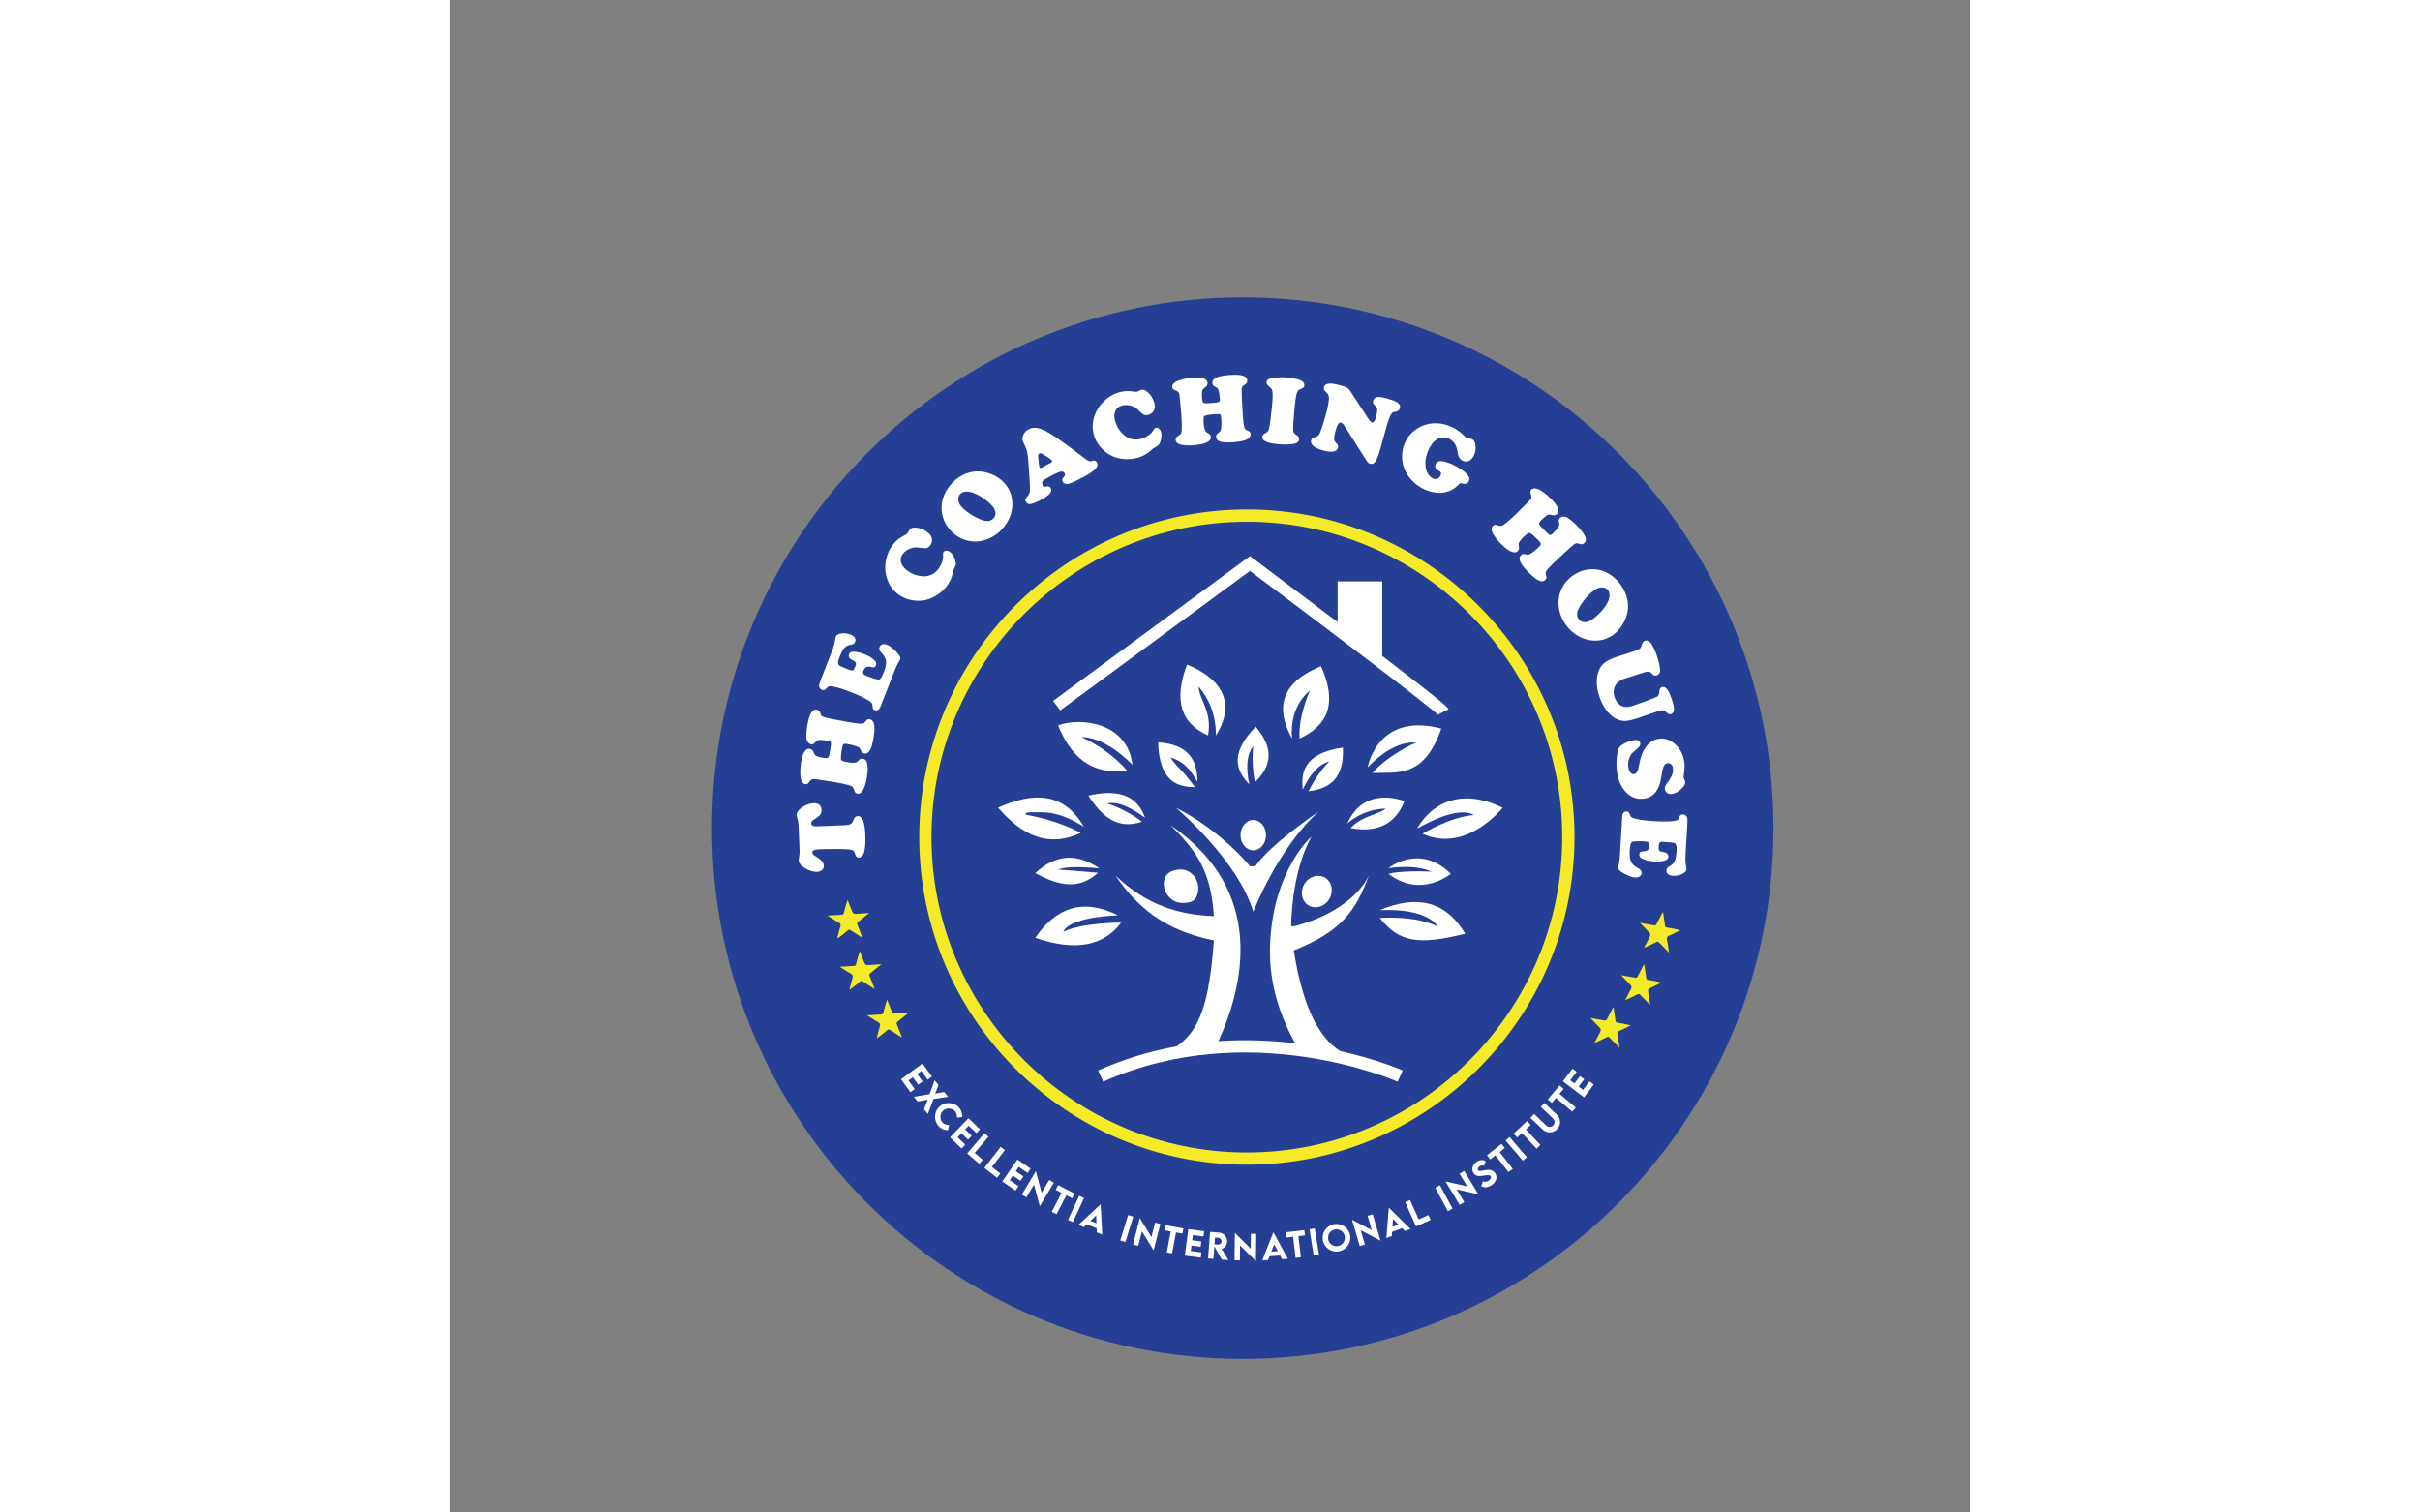
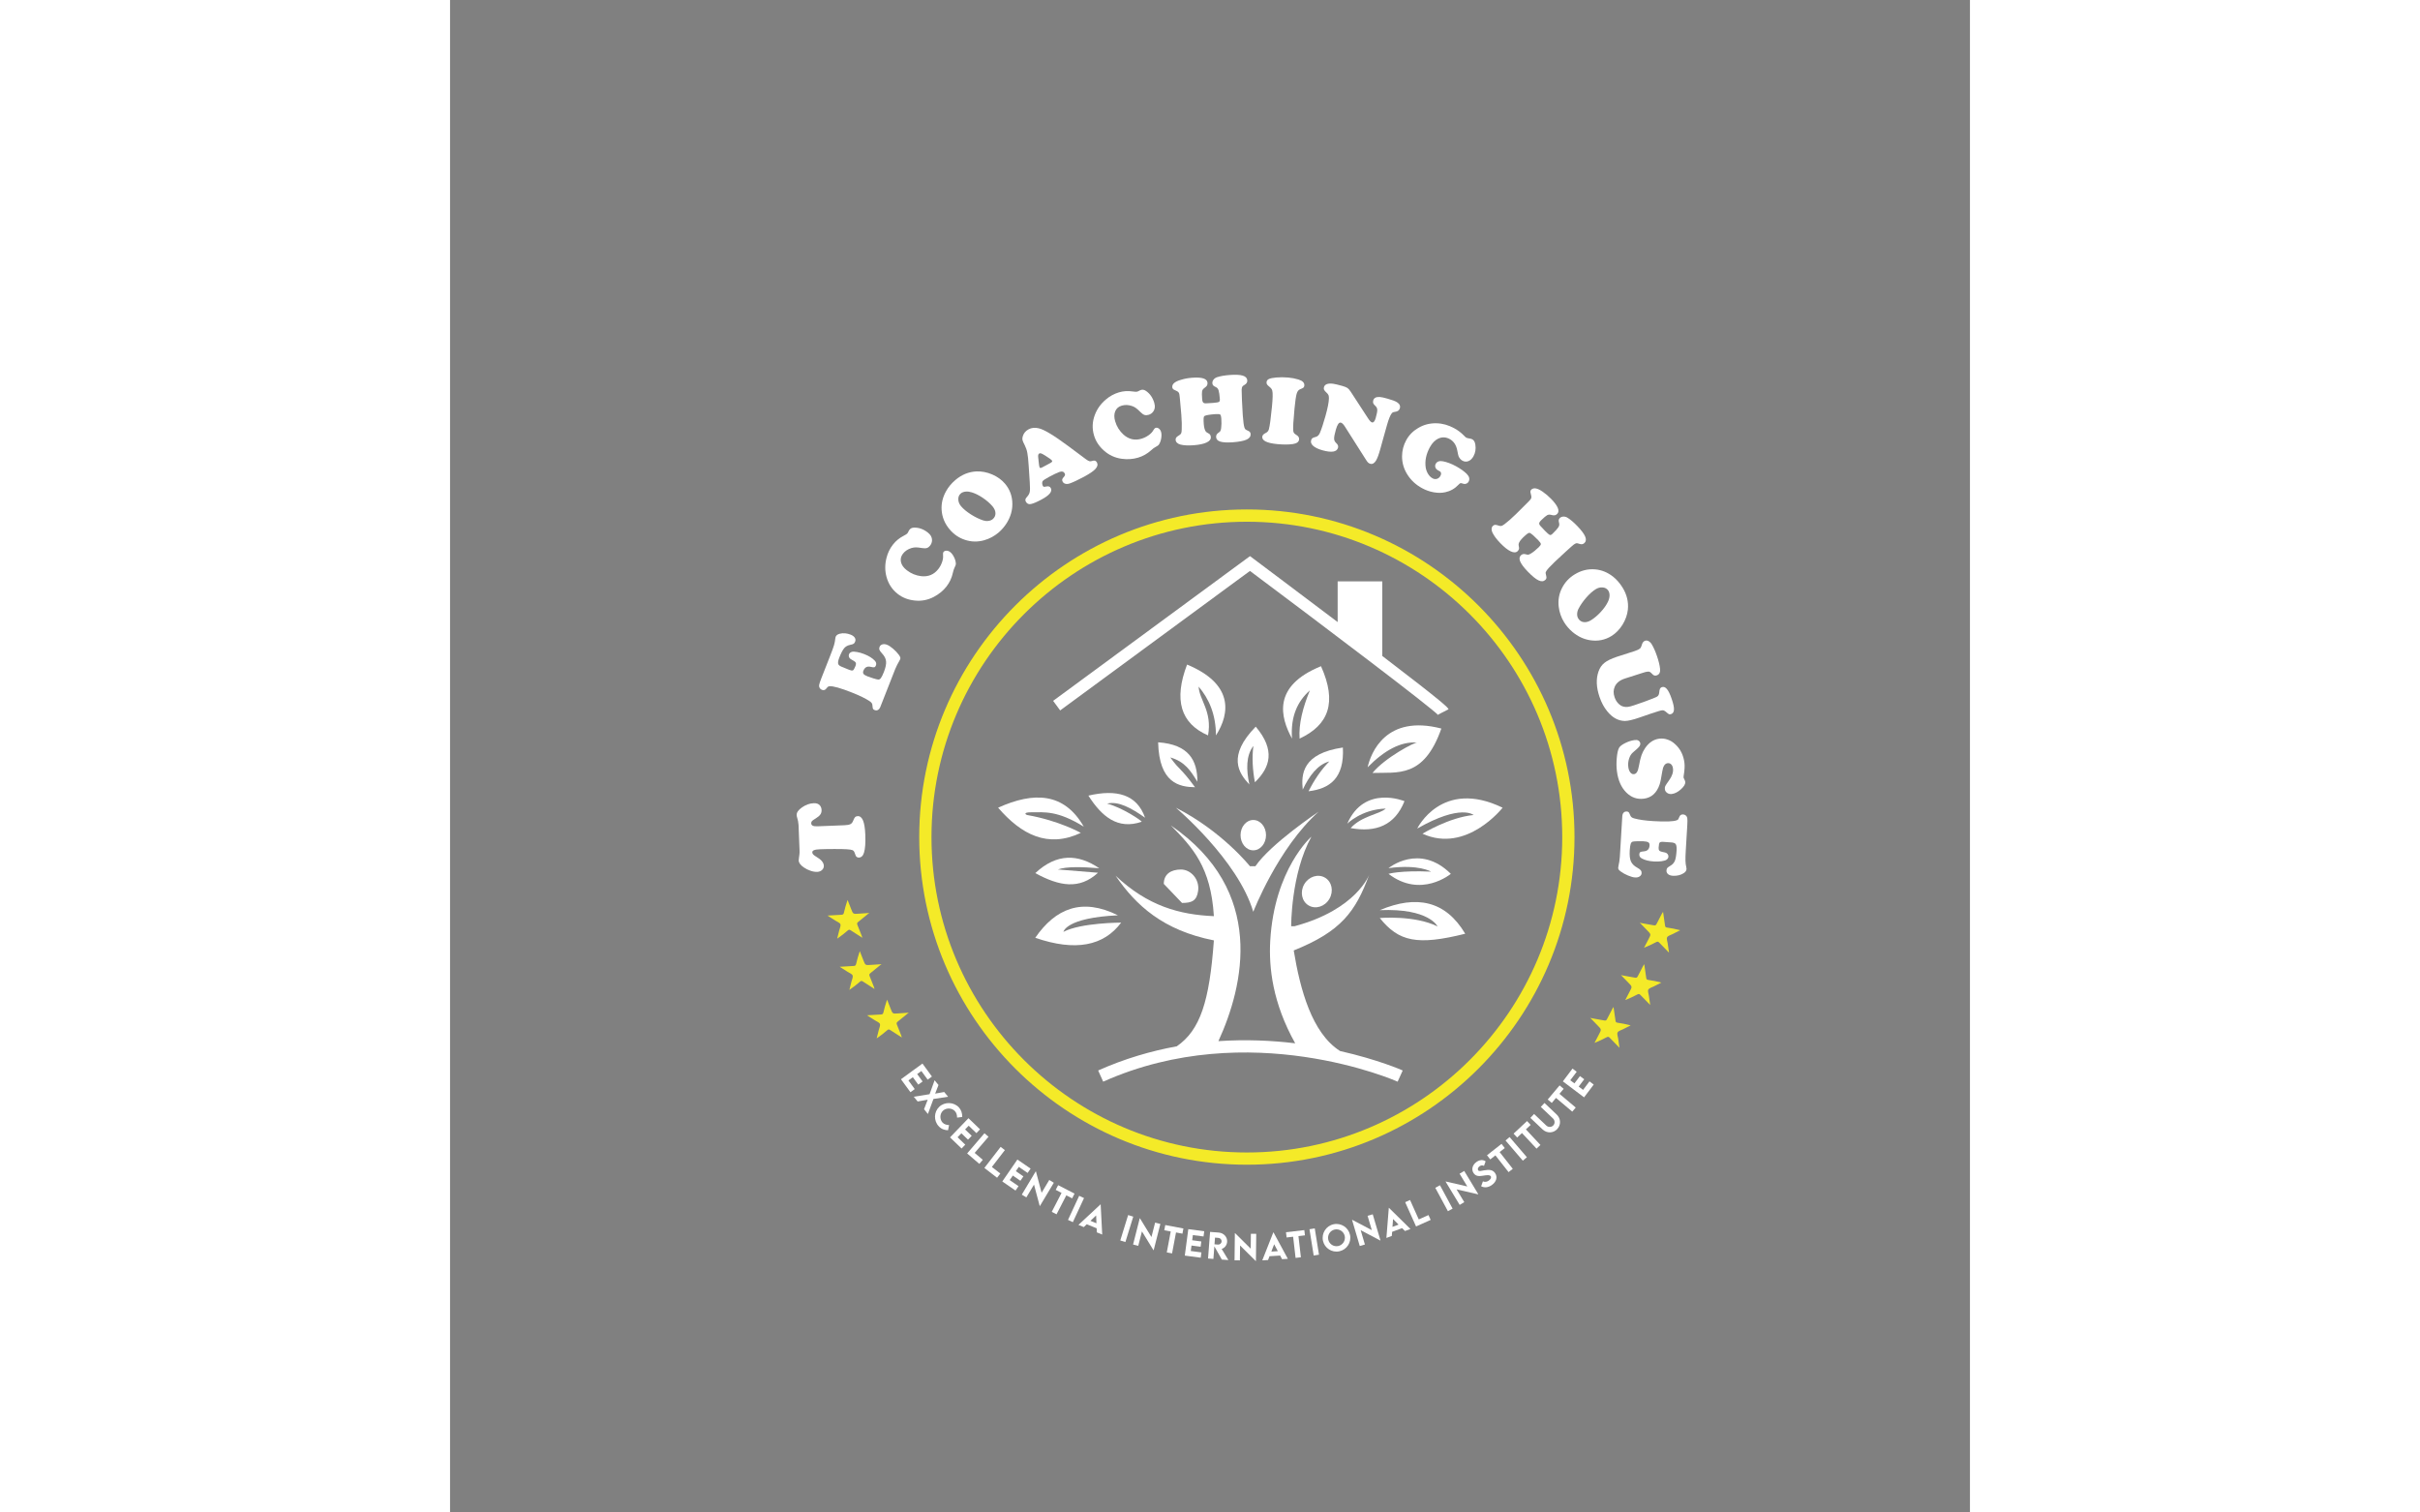
<svg xmlns="http://www.w3.org/2000/svg" width="32" height="20" version="1.1" id="Calque_1" x="0px" y="0px" viewBox="0 0 442.8 440.64" style="enable-background:new 0 0 442.8 440.64;" xml:space="preserve">
  <rect x="0" y="0" width="442.8" height="440.64" fill="#808080" stroke="none" />
  <style type="text/css">
  .st0{fill:#243F94;}
  .st1{fill:#FFFFFF;}
  .st2{fill:#F4EA28;}
</style>
  <g>
-     <path class="st0" d="M230.94,86.65c-85.39,0-154.62,69.23-154.62,154.62s69.23,154.62,154.62,154.62   c85.39,0,154.62-69.23,154.62-154.62S316.33,86.65,230.94,86.65z" />
    <g>
      <g>
        <path class="st1" d="M137.31,312.02l-1.22,0.89l1.58,2.16l-1.26,0.92l-1.58-2.16l-1.29,0.94l1.84,2.52l-1.25,0.91l-2.76-3.78     l6.26-4.57l2.76,3.78l-1.24,0.91L137.31,312.02z" />
        <path class="st1" d="M139.7,318.78l1.47-4.06l1.13,1.38l-0.97,2.51l2.64-0.47l1.13,1.38l-4.27,0.65l-1.61,4.37l-1.13-1.38     l1.07-2.78l-2.93,0.52l-1.13-1.38L139.7,318.78z" />
        <path class="st1" d="M142.54,322.43c1.6-1.49,4.21-1.41,5.7,0.19c0.68,0.75,1,1.68,0.98,2.8l-1.51,0.18     c0.02-0.74-0.18-1.42-0.64-1.91c-0.85-0.91-2.47-1.02-3.46-0.1c-1.01,0.94-0.95,2.57-0.13,3.45c0.49,0.52,1.18,0.71,1.91,0.74     l-0.31,1.51c-0.96-0.04-1.9-0.3-2.7-1.16C140.84,326.51,140.95,323.92,142.54,322.43z" />
        <path class="st1" d="M151.1,327.96l-1.05,1.09l1.93,1.85l-1.08,1.12l-1.93-1.85l-1.11,1.15l2.24,2.16l-1.07,1.12l-3.37-3.24     l5.37-5.59l3.37,3.24l-1.06,1.11L151.1,327.96z" />
        <path class="st1" d="M155.21,337.9l-1.01,1.18l-3.55-3.04l5.04-5.88l1.18,1.01l-4.03,4.71L155.21,337.9z" />
        <path class="st1" d="M160.32,341.89l-0.95,1.23l-3.7-2.86l4.74-6.14l1.23,0.95l-3.79,4.91L160.32,341.89z" />
        <path class="st1" d="M165.7,339.95l-0.86,1.25l2.2,1.52l-0.88,1.28l-2.2-1.52l-0.91,1.32l2.57,1.77l-0.88,1.28l-3.85-2.65     l4.4-6.39l3.85,2.65l-0.87,1.26L165.7,339.95z" />
        <path class="st1" d="M175.9,344.58l-4.06,6.78l-0.06-0.04l-1.65-6.2l-2.23,3.72l-1.33-0.8l4.06-6.78l0.07,0.04l1.64,6.19     l2.23-3.72L175.9,344.58z" />
        <path class="st1" d="M181.24,349.12l-1.7-0.87l-2.85,5.52l-1.39-0.72l2.85-5.52l-1.7-0.88l0.71-1.37l4.78,2.46L181.24,349.12z" />
        <path class="st1" d="M183.29,348.38l1.41,0.66l-3.26,7.02l-1.41-0.66L183.29,348.38z" />
        <path class="st1" d="M188.38,357.84l-2.88-1.17l-0.87,0.82l-1.56-0.63l6.43-5.98l0.05,0.02l0.45,8.77l-1.57-0.64L188.38,357.84z      M188.32,356.38l-0.09-2.28l-1.66,1.57L188.32,356.38z" />
        <path class="st1" d="M197.55,353.99l1.49,0.46l-2.29,7.4l-1.49-0.46L197.55,353.99z" />
        <path class="st1" d="M206.94,356.58l-1.95,7.65l-0.07-0.02l-3.35-5.46l-1.07,4.2l-1.51-0.38l1.94-7.64l0.07,0.02l3.34,5.44     l1.07-4.2L206.94,356.58z" />
        <path class="st1" d="M213.37,359.41l-1.87-0.35l-1.15,6.1l-1.54-0.29l1.15-6.1l-1.88-0.35l0.29-1.52l5.28,1L213.37,359.41z" />
        <path class="st1" d="M216.41,359.82l-0.2,1.51l2.66,0.35l-0.2,1.54l-2.66-0.35l-0.21,1.59l3.1,0.41l-0.2,1.54l-4.64-0.61     l1.02-7.7l4.64,0.61l-0.2,1.52L216.41,359.82z" />
        <path class="st1" d="M224.85,366.96l-2.18-3.85l-0.28,3.66l-1.56-0.12l0.59-7.75l2.53,0.19c1.45,0.11,2.55,1.32,2.44,2.71     c-0.08,0.99-0.74,1.82-1.6,2.05l1.97,3.25L224.85,366.96z M222.71,362.51l1,0.08c0.53,0.05,1.03-0.35,1.07-0.9     c0.04-0.55-0.4-1.01-0.92-1.05l-1-0.08L222.71,362.51z" />
        <path class="st1" d="M234.87,359.46l-0.09,7.91l-0.07,0l-4.55-4.52l-0.05,4.34l-1.56-0.02l0.09-7.9l0.08,0l4.54,4.51l0.05-4.34     L234.87,359.46z" />
        <path class="st1" d="M241.84,365.79l-3.1,0.19l-0.43,1.11l-1.68,0.1l3.22-8.16l0.05,0l4.18,7.71l-1.69,0.1L241.84,365.79z      M241.16,364.51l-1.07-2.01l-0.82,2.13L241.16,364.51z" />
        <path class="st1" d="M249.06,359.9l-1.89,0.22l0.71,6.17l-1.55,0.18l-0.71-6.17l-1.9,0.22l-0.18-1.53l5.34-0.62L249.06,359.9z" />
        <path class="st1" d="M250.38,358.12l1.54-0.25l1.23,7.66l-1.54,0.25L250.38,358.12z" />
        <path class="st1" d="M254.31,361.48c-0.47-2.18,0.91-4.34,3.08-4.81c2.17-0.47,4.33,0.92,4.8,3.09c0.47,2.16-0.92,4.31-3.09,4.78     C256.94,365.02,254.78,363.64,254.31,361.48z M260.65,360.09c-0.29-1.33-1.61-2.17-2.93-1.88c-1.32,0.29-2.16,1.6-1.87,2.93     c0.29,1.32,1.6,2.16,2.92,1.87C260.09,362.72,260.93,361.41,260.65,360.09z" />
        <path class="st1" d="M268.81,353.77l2.25,7.61l-0.07,0.02l-5.69-3l1.23,4.17l-1.5,0.44l-2.24-7.6l0.07-0.02l5.68,2.99l-1.23-4.17     L268.81,353.77z" />
        <path class="st1" d="M277.37,357.8l-2.91,1.08l-0.09,1.19l-1.58,0.59l0.7-8.75l0.05-0.02l6.26,6.16l-1.59,0.59L277.37,357.8z      M276.34,356.77l-1.61-1.62l-0.17,2.28L276.34,356.77z" />
        <path class="st1" d="M285.05,353.99l0.64,1.41l-4.26,1.91l-3.17-7.07l1.42-0.64l2.54,5.66L285.05,353.99z" />
        <path class="st1" d="M287.03,346.05l1.37-0.74l3.68,6.81l-1.37,0.74L287.03,346.05z" />
        <path class="st1" d="M295.46,341.13l4.1,6.78l-0.06,0.04l-6.27-1.45l2.25,3.72l-1.34,0.81l-4.1-6.78l0.07-0.04l6.25,1.45     l-2.25-3.72L295.46,341.13z" />
        <path class="st1" d="M300.39,345.6l0.52-1.43c0.59,0.25,1.14,0.17,1.69-0.21c0.6-0.42,0.83-0.94,0.59-1.28     c-0.33-0.47-1.34-0.3-2.24-0.16c-0.96,0.14-2.02,0.3-2.73-0.71c-0.77-1.1-0.35-2.47,0.82-3.29c0.87-0.61,1.83-0.75,2.66-0.18     l-0.48,1.32c-0.45-0.25-0.93-0.14-1.28,0.11c-0.48,0.33-0.64,0.86-0.41,1.18c0.27,0.38,0.84,0.17,1.8,0     c1.4-0.24,2.44-0.17,3.12,0.81c0.81,1.16,0.38,2.56-0.98,3.51C302.44,345.98,301.37,346.09,300.39,345.6z" />
        <path class="st1" d="M307.28,334.47l-1.5,1.17l3.83,4.88l-1.23,0.96l-3.83-4.88l-1.5,1.18l-0.95-1.21l4.23-3.32L307.28,334.47z" />
        <path class="st1" d="M307.5,332.27l1.18-1.01l5.04,5.88l-1.18,1.01L307.5,332.27z" />
        <path class="st1" d="M314.82,327.73l-1.39,1.3l4.24,4.54l-1.14,1.07l-4.24-4.54l-1.4,1.3l-1.05-1.13l3.93-3.67L314.82,327.73z" />
        <path class="st1" d="M318.29,329.04l-3.55-3.36l1.08-1.14l3.54,3.36c0.61,0.58,1.52,0.52,2.04-0.02s0.53-1.46-0.08-2.04     l-3.55-3.36l1.08-1.14l3.55,3.36c1.27,1.21,1.28,3.06,0.14,4.26C321.42,330.15,319.57,330.24,318.29,329.04z" />
        <path class="st1" d="M324.44,317.21l-1.23,1.46l4.74,4l-1.01,1.19l-4.74-4l-1.23,1.46l-1.18-0.99l3.46-4.11L324.44,317.21z" />
        <path class="st1" d="M326.36,314.72l1.21,0.91l1.61-2.13l1.24,0.93l-1.61,2.13l1.28,0.96l1.87-2.48l1.23,0.93l-2.81,3.73     l-6.18-4.66l2.81-3.72l1.22,0.92L326.36,314.72z" />
      </g>
    </g>
    <g>
      <path class="st1" d="M101.82,247.68l-0.29-7.34c-0.06-0.79-0.19-1.51-0.41-2.15c-0.09-0.28-0.13-0.52-0.14-0.73    c-0.03-0.75,0.5-1.51,1.59-2.26s2.22-1.16,3.4-1.2c0.81-0.03,1.41,0.19,1.8,0.67c0.29,0.36,0.45,0.8,0.47,1.32    c0.02,0.49-0.1,0.93-0.36,1.3c-0.26,0.37-0.7,0.75-1.32,1.13c-0.56,0.33-0.93,0.59-1.1,0.77s-0.25,0.4-0.24,0.65    c0.01,0.34,0.17,0.58,0.46,0.72c0.29,0.14,0.77,0.19,1.43,0.17l7.8-0.31c0.8-0.03,1.38-0.14,1.73-0.32    c0.36-0.18,0.62-0.51,0.8-0.98c0.19-0.51,0.38-0.86,0.56-1.05c0.18-0.19,0.44-0.29,0.78-0.3c0.67-0.03,1.18,0.41,1.55,1.3    c0.36,0.89,0.58,2.28,0.65,4.15c0.09,2.31-0.03,4.02-0.37,5.15c-0.28,0.95-0.77,1.44-1.48,1.47c-0.38,0.02-0.69-0.14-0.91-0.47    c-0.05-0.08-0.17-0.41-0.37-0.98c-0.12-0.35-0.32-0.59-0.61-0.71c-0.29-0.12-0.85-0.21-1.67-0.26c-0.73-0.05-1.9-0.07-3.53-0.07    c-1.62,0-3.03,0.02-4.22,0.07c-0.84,0.03-1.43,0.12-1.78,0.27c-0.35,0.14-0.52,0.36-0.5,0.66c0.01,0.36,0.29,0.7,0.82,1.03    c0.97,0.58,1.62,1.07,1.94,1.46c0.38,0.46,0.58,0.91,0.6,1.36c0.02,0.5-0.15,0.92-0.52,1.26c-0.36,0.34-0.84,0.52-1.42,0.55    c-0.58,0.02-1.22-0.08-1.92-0.32c-0.7-0.23-1.35-0.55-1.96-0.97c-0.98-0.67-1.48-1.35-1.5-2.03c-0.01-0.18,0.01-0.4,0.06-0.64    c0.08-0.51,0.14-0.92,0.16-1.24C101.83,248.47,101.84,248.1,101.82,247.68z" />
-       <path class="st1" d="M102.26,222.16c0.48-2.86,1.31-4.19,2.5-3.99c0.32,0.05,0.57,0.17,0.75,0.35c0.18,0.18,0.35,0.5,0.53,0.95    c0.16,0.39,0.41,0.67,0.75,0.83c0.34,0.16,1.06,0.33,2.15,0.51c0.64,0.11,1.06,0.06,1.24-0.16c0.12-0.12,0.2-0.32,0.27-0.6    c0.07-0.28,0.18-0.93,0.36-1.97c0.16-0.94,0.21-1.54,0.14-1.79c-0.06-0.25-0.29-0.4-0.7-0.47c-1.21-0.2-2.06-0.29-2.56-0.26    c-0.5,0.03-0.86,0.19-1.09,0.48c-0.3,0.36-0.54,0.6-0.72,0.7c-0.18,0.1-0.41,0.13-0.67,0.09c-0.38-0.06-0.69-0.26-0.95-0.6    c-0.26-0.34-0.4-0.74-0.44-1.22c-0.07-0.99,0.02-2.21,0.26-3.65c0.28-1.69,0.65-2.91,1.09-3.66c0.44-0.75,0.99-1.07,1.64-0.96    c0.55,0.09,0.92,0.45,1.1,1.06c0.1,0.38,0.22,0.65,0.36,0.78c0.13,0.13,0.4,0.27,0.8,0.4c0.22,0.08,1.23,0.29,3.03,0.65    c1.8,0.36,3.23,0.63,4.29,0.81c1.86,0.31,3.05,0.44,3.58,0.39c0.29-0.03,0.49-0.08,0.59-0.15c0.11-0.08,0.34-0.33,0.7-0.77    c0.25-0.32,0.57-0.44,0.97-0.37c0.7,0.12,1.13,0.62,1.31,1.5c0.18,0.88,0.11,2.26-0.2,4.12c-0.27,1.63-0.64,2.81-1.09,3.54    c-0.41,0.66-0.93,0.93-1.54,0.83c-0.52-0.09-0.88-0.43-1.09-1.02c-0.1-0.29-0.22-0.5-0.35-0.62c-0.13-0.12-0.39-0.26-0.76-0.42    c-0.74-0.29-1.67-0.54-2.79-0.72c-0.58-0.1-0.95-0.07-1.12,0.08c-0.17,0.15-0.31,0.58-0.43,1.29c-0.28,1.64-0.36,2.7-0.25,3.18    c0.04,0.19,0.24,0.35,0.59,0.45c0.43,0.13,0.97,0.25,1.61,0.36c1.05,0.17,1.82,0.15,2.33-0.06c0.16-0.08,0.39-0.28,0.68-0.62    c0.29-0.35,0.68-0.48,1.18-0.39c0.64,0.11,1.06,0.64,1.25,1.58c0.19,0.95,0.15,2.24-0.13,3.9c-0.25,1.5-0.61,2.71-1.09,3.61    c-0.21,0.39-0.46,0.68-0.75,0.87c-0.29,0.19-0.59,0.26-0.89,0.21c-0.3-0.05-0.52-0.16-0.66-0.34c-0.14-0.17-0.3-0.53-0.47-1.07    c-0.09-0.28-0.22-0.49-0.4-0.63c-0.18-0.14-0.51-0.28-0.98-0.41c-1.05-0.32-2.44-0.62-4.18-0.91c-0.32-0.06-0.7-0.11-1.14-0.18    c-2.21-0.33-3.47-0.53-3.78-0.58c-0.79-0.14-1.32-0.16-1.59-0.06c-0.28,0.1-0.62,0.43-1.02,0.98c-0.26,0.37-0.58,0.52-0.97,0.46    c-0.93-0.16-1.42-1.16-1.47-3.02C102,224.35,102.08,223.26,102.26,222.16z" />
      <path class="st1" d="M108.17,197.61l2.62-6.67c0.53-1.35,0.89-2.34,1.08-2.99c0.19-0.64,0.31-1.29,0.37-1.95    c0.02-0.2,0.05-0.35,0.09-0.46c0.18-0.45,0.58-0.75,1.2-0.91c1.01-0.26,2.08-0.17,3.19,0.27c0.56,0.22,0.96,0.52,1.19,0.88    c0.23,0.37,0.27,0.76,0.1,1.17c-0.11,0.29-0.26,0.49-0.44,0.6c-0.18,0.11-0.53,0.23-1.04,0.33c-0.73,0.15-1.31,0.48-1.73,0.99    s-0.9,1.43-1.42,2.76c-0.39,1-0.45,1.67-0.18,2.03c0.15,0.19,0.37,0.35,0.69,0.5c0.31,0.15,1.12,0.48,2.44,1    c0.52,0.2,0.88,0.25,1.07,0.12c0.19-0.12,0.44-0.55,0.73-1.29c0.14-0.36,0.17-0.66,0.08-0.88c-0.09-0.22-0.32-0.44-0.69-0.63    c-0.48-0.26-0.8-0.46-0.96-0.59c-0.16-0.14-0.28-0.32-0.35-0.55c-0.08-0.24-0.08-0.49,0.02-0.73c0.14-0.35,0.43-0.59,0.86-0.71    c0.32-0.08,0.82-0.06,1.51,0.06c0.69,0.13,1.37,0.32,2.07,0.6c1.37,0.54,2.4,1.19,3.11,1.96c0.38,0.42,0.48,0.87,0.29,1.35    c-0.11,0.29-0.27,0.47-0.47,0.52c-0.19,0.05-0.54,0.02-1.04-0.11c-1.03-0.26-1.74,0.12-2.14,1.14c-0.15,0.39-0.13,0.7,0.06,0.94    c0.19,0.24,0.62,0.49,1.29,0.75c0.41,0.16,0.94,0.34,1.61,0.54c0.67,0.2,1.12,0.31,1.35,0.33c0.29,0.03,0.55-0.11,0.79-0.43    c0.24-0.32,0.53-0.9,0.86-1.74c0.51-1.3,0.73-2.34,0.65-3.13c-0.07-0.79-0.47-1.56-1.18-2.32c-0.41-0.44-0.66-0.79-0.75-1.05    c-0.1-0.26-0.08-0.55,0.04-0.86c0.14-0.36,0.42-0.6,0.83-0.72c0.41-0.11,0.85-0.08,1.33,0.11c0.52,0.2,1.12,0.59,1.79,1.17    c0.67,0.57,1.23,1.18,1.69,1.8c0.22,0.31,0.35,0.56,0.4,0.73c0.05,0.17,0.03,0.35-0.05,0.55c-0.07,0.16-0.18,0.39-0.36,0.68    c-0.32,0.51-0.68,1.23-1.07,2.14l-4.33,11.01c-0.17,0.44-0.41,0.74-0.7,0.91c-0.29,0.16-0.61,0.18-0.97,0.04    c-0.25-0.1-0.41-0.22-0.48-0.37c-0.07-0.15-0.12-0.44-0.15-0.88c-0.01-0.3-0.07-0.55-0.19-0.74c-0.11-0.19-0.32-0.38-0.61-0.58    c-1.19-0.8-2.9-1.63-5.11-2.51c-3.34-1.32-5.53-1.94-6.57-1.86c-0.21,0.02-0.37,0.07-0.48,0.14c-0.11,0.08-0.28,0.26-0.5,0.55    c-0.34,0.44-0.77,0.55-1.28,0.35c-0.28-0.11-0.49-0.29-0.64-0.54c-0.15-0.25-0.21-0.52-0.17-0.82    C107.57,199.25,107.79,198.58,108.17,197.61z" />
      <path class="st1" d="M129.04,158.65c0.83-1.07,1.87-1.92,3.12-2.56c0.59-0.3,0.95-0.54,1.09-0.72c0.1-0.13,0.24-0.37,0.4-0.72    c0.05-0.11,0.12-0.23,0.22-0.34c0.3-0.38,0.73-0.58,1.31-0.59c1.4-0.04,2.73,0.43,3.99,1.41c0.89,0.69,1.3,1.5,1.24,2.43    c-0.04,0.5-0.22,0.96-0.53,1.37c-0.29,0.37-0.61,0.61-0.95,0.72s-0.81,0.11-1.39,0.02c-0.82-0.14-1.44-0.2-1.85-0.2    c-0.41,0-0.82,0.07-1.25,0.19c-1.05,0.32-1.88,0.87-2.49,1.65c-0.59,0.76-0.78,1.57-0.58,2.44c0.2,0.87,0.76,1.66,1.68,2.37    c1.26,0.98,2.67,1.56,4.21,1.74c2.08,0.23,3.74-0.47,5-2.09c0.46-0.59,0.82-1.26,1.08-2c0.26-0.74,0.35-1.39,0.29-1.96    c-0.05-0.48,0-0.81,0.13-0.99c0.2-0.26,0.49-0.38,0.87-0.38c0.38,0,0.74,0.13,1.08,0.4c0.43,0.33,0.8,0.83,1.13,1.5    c0.33,0.67,0.5,1.3,0.52,1.89c0.01,0.25-0.13,0.66-0.41,1.21c-0.16,0.32-0.32,0.8-0.46,1.43c-0.32,1.49-0.94,2.82-1.86,4    c-0.95,1.22-2.18,2.23-3.68,3.02c-1.74,0.92-3.59,1.28-5.55,1.07c-1.91-0.19-3.57-0.83-4.97-1.92c-1.63-1.27-2.72-2.93-3.28-4.99    c-0.48-1.79-0.48-3.63,0.01-5.53C127.51,161.09,128.14,159.8,129.04,158.65z" />
      <path class="st1" d="M147.25,139.82c1.82-1.54,3.86-2.37,6.1-2.48c1.53-0.06,3.06,0.23,4.61,0.89c1.52,0.66,2.76,1.56,3.72,2.69    c1.42,1.68,2.13,3.64,2.14,5.9c0.01,1.92-0.53,3.76-1.62,5.53c-0.68,1.09-1.49,2.02-2.42,2.82c-1.23,1.04-2.62,1.78-4.17,2.22    c-1.88,0.53-3.73,0.5-5.55-0.1c-1.77-0.57-3.27-1.59-4.5-3.04c-1.43-1.69-2.21-3.58-2.35-5.69c-0.12-1.87,0.31-3.68,1.29-5.44    C145.16,141.91,146.07,140.82,147.25,139.82z M148.83,143.73c-0.6,0.5-0.84,1.17-0.74,2c0.07,0.63,0.33,1.21,0.79,1.76    c0.68,0.8,1.63,1.59,2.85,2.37c1.22,0.78,2.42,1.36,3.61,1.76c0.51,0.16,1.02,0.21,1.52,0.14c0.5-0.07,0.91-0.24,1.25-0.52    c0.54-0.46,0.8-1.03,0.79-1.71c-0.01-0.68-0.3-1.36-0.86-2.02c-0.73-0.86-1.65-1.67-2.77-2.43c-1.12-0.76-2.19-1.3-3.23-1.63    c-0.64-0.2-1.24-0.28-1.8-0.23C149.67,143.27,149.2,143.44,148.83,143.73z" />
      <path class="st1" d="M180.21,130.03l5,3.73c0.47,0.34,0.81,0.54,1.04,0.6c0.22,0.06,0.5,0.04,0.83-0.07    c0.64-0.23,1.09-0.09,1.37,0.42c0.32,0.6,0.19,1.22-0.39,1.87c-0.58,0.65-1.69,1.41-3.33,2.3c-1.85,0.99-3.27,1.65-4.24,1.98    c-0.45,0.15-0.86,0.17-1.22,0.08c-0.36-0.1-0.63-0.3-0.8-0.62c-0.13-0.25-0.17-0.47-0.12-0.67c0.06-0.2,0.22-0.45,0.51-0.75    c0.31-0.34,0.39-0.66,0.22-0.97c-0.29-0.55-0.8-0.69-1.52-0.44c-0.77,0.28-1.8,0.77-3.09,1.47c-1.09,0.59-1.71,1-1.85,1.25    c-0.09,0.15-0.12,0.36-0.11,0.63c0.02,0.27,0.08,0.5,0.18,0.69c0.1,0.18,0.19,0.28,0.29,0.29c0.1,0.02,0.37-0.02,0.82-0.1    c0.58-0.12,0.99,0.04,1.22,0.48c0.52,0.97-0.38,2.09-2.72,3.34c-1.33,0.71-2.35,1.15-3.07,1.3c-0.67,0.14-1.15-0.09-1.47-0.67    c-0.14-0.25-0.18-0.49-0.13-0.69c0.05-0.21,0.21-0.46,0.48-0.75c0.43-0.47,0.69-0.95,0.78-1.44c0.09-0.49,0.09-1.42,0-2.81    l-0.31-4.73c-0.11-1.74-0.24-3.01-0.4-3.82c-0.15-0.81-0.41-1.55-0.75-2.21c-0.37-0.71-0.59-1.22-0.66-1.54    c-0.07-0.32-0.04-0.68,0.09-1.09c0.26-0.88,0.82-1.55,1.7-2.02c0.83-0.45,1.79-0.55,2.89-0.3    C173.01,125.08,175.91,126.84,180.21,130.03z M172.49,136.18l2.41-1.29c0.44-0.24,0.61-0.46,0.5-0.65    c-0.14-0.27-0.81-0.77-1.99-1.5c-0.54-0.33-0.92-0.54-1.16-0.63c-0.24-0.09-0.44-0.08-0.6,0.01c-0.29,0.16-0.39,0.56-0.29,1.22    c0.01,0.09,0.04,0.45,0.11,1.07c0.1,1.02,0.2,1.61,0.29,1.78C171.87,136.38,172.11,136.38,172.49,136.18z" />
      <path class="st1" d="M194.86,114.31c1.3-0.39,2.64-0.47,4.03-0.26c0.65,0.1,1.09,0.11,1.31,0.05c0.16-0.05,0.41-0.16,0.74-0.35    c0.11-0.06,0.23-0.11,0.38-0.15c0.46-0.14,0.93-0.04,1.41,0.28c1.16,0.78,1.97,1.94,2.43,3.47c0.32,1.08,0.18,1.98-0.41,2.7    c-0.32,0.39-0.73,0.65-1.23,0.8c-0.45,0.13-0.85,0.15-1.2,0.04c-0.34-0.11-0.72-0.38-1.14-0.8c-0.59-0.59-1.05-1-1.39-1.24    c-0.33-0.24-0.71-0.43-1.13-0.57c-1.05-0.35-2.04-0.38-2.98-0.1c-0.92,0.27-1.55,0.82-1.89,1.64c-0.34,0.82-0.35,1.79-0.02,2.91    c0.45,1.53,1.26,2.82,2.41,3.87c1.56,1.39,3.31,1.8,5.28,1.21c0.72-0.22,1.4-0.55,2.04-1c0.64-0.45,1.1-0.93,1.37-1.43    c0.24-0.42,0.47-0.66,0.69-0.73c0.31-0.09,0.62-0.03,0.93,0.2c0.31,0.22,0.52,0.54,0.65,0.95c0.15,0.52,0.17,1.14,0.05,1.88    c-0.12,0.74-0.35,1.35-0.68,1.84c-0.14,0.21-0.49,0.46-1.05,0.75c-0.32,0.16-0.72,0.46-1.2,0.9c-1.13,1.02-2.41,1.75-3.84,2.17    c-1.49,0.44-3.07,0.55-4.75,0.32c-1.95-0.27-3.66-1.05-5.14-2.36c-1.44-1.27-2.42-2.75-2.92-4.46c-0.59-1.98-0.51-3.97,0.24-5.96    c0.65-1.73,1.72-3.23,3.22-4.49C192.2,115.41,193.47,114.73,194.86,114.31z" />
      <path class="st1" d="M216.2,110.05c2.89-0.22,4.38,0.27,4.47,1.47c0.03,0.32-0.03,0.59-0.16,0.81c-0.13,0.22-0.4,0.46-0.8,0.75    c-0.34,0.25-0.55,0.56-0.62,0.93c-0.07,0.37-0.06,1.11,0.02,2.21c0.05,0.65,0.2,1.04,0.45,1.17c0.15,0.08,0.36,0.12,0.65,0.12    c0.28,0,0.95-0.04,2-0.12c0.95-0.07,1.54-0.17,1.77-0.29c0.23-0.12,0.32-0.38,0.29-0.79c-0.09-1.22-0.21-2.07-0.36-2.55    c-0.15-0.47-0.39-0.79-0.73-0.94c-0.43-0.2-0.71-0.38-0.85-0.53c-0.14-0.15-0.22-0.36-0.24-0.63c-0.03-0.38,0.09-0.74,0.35-1.07    c0.26-0.33,0.62-0.57,1.08-0.72c0.95-0.3,2.15-0.51,3.6-0.62c1.71-0.13,2.98-0.07,3.81,0.18c0.83,0.25,1.28,0.7,1.33,1.36    c0.04,0.56-0.21,0.99-0.77,1.32c-0.35,0.19-0.57,0.37-0.67,0.53c-0.1,0.16-0.17,0.45-0.2,0.88c-0.02,0.24,0.01,1.27,0.09,3.1    c0.08,1.83,0.16,3.28,0.24,4.36c0.14,1.88,0.3,3.07,0.48,3.57c0.1,0.27,0.19,0.45,0.29,0.54c0.1,0.09,0.41,0.25,0.92,0.49    c0.37,0.17,0.56,0.45,0.59,0.85c0.05,0.71-0.33,1.25-1.14,1.63c-0.81,0.38-2.16,0.65-4.05,0.79c-1.65,0.12-2.88,0.05-3.69-0.21    c-0.74-0.24-1.13-0.68-1.17-1.3c-0.04-0.53,0.2-0.96,0.73-1.3c0.26-0.17,0.43-0.33,0.52-0.49c0.09-0.16,0.16-0.44,0.22-0.84    c0.11-0.79,0.12-1.75,0.04-2.88c-0.05-0.58-0.16-0.94-0.34-1.07c-0.18-0.13-0.64-0.16-1.36-0.11c-1.66,0.12-2.71,0.3-3.15,0.52    c-0.18,0.09-0.28,0.31-0.3,0.68c-0.02,0.45-0.01,1,0.04,1.65c0.08,1.06,0.29,1.81,0.62,2.25c0.11,0.14,0.37,0.31,0.77,0.52    c0.41,0.19,0.63,0.54,0.67,1.06c0.05,0.65-0.36,1.18-1.24,1.59c-0.87,0.41-2.15,0.68-3.81,0.8c-1.52,0.11-2.78,0.05-3.76-0.19    c-0.43-0.11-0.77-0.28-1.02-0.52c-0.26-0.24-0.39-0.51-0.42-0.81c-0.02-0.31,0.03-0.55,0.17-0.73c0.14-0.18,0.45-0.42,0.93-0.71    c0.25-0.15,0.42-0.33,0.51-0.54c0.09-0.21,0.15-0.56,0.16-1.05c0.06-1.1,0.02-2.52-0.11-4.27c-0.03-0.32-0.06-0.71-0.1-1.15    c-0.2-2.22-0.32-3.49-0.34-3.81c-0.05-0.8-0.16-1.32-0.32-1.56c-0.16-0.25-0.56-0.5-1.2-0.76c-0.42-0.16-0.65-0.44-0.68-0.83    c-0.07-0.94,0.79-1.65,2.58-2.15C214.01,110.32,215.08,110.13,216.2,110.05z" />
      <path class="st1" d="M244.19,109.99c1.06,0.1,2.04,0.29,2.96,0.57c1.23,0.37,1.81,0.96,1.73,1.78c-0.03,0.27-0.11,0.46-0.25,0.58    c-0.14,0.12-0.47,0.29-1.01,0.5c-0.45,0.17-0.77,0.61-0.98,1.32c-0.2,0.71-0.41,2.11-0.61,4.2c-0.34,3.54-0.47,5.73-0.37,6.59    c0.04,0.28,0.12,0.49,0.24,0.65c0.12,0.16,0.34,0.33,0.66,0.53c0.58,0.34,0.85,0.77,0.8,1.3c-0.07,0.74-0.69,1.19-1.84,1.36    c-1.25,0.18-2.76,0.18-4.53,0.01c-3.02-0.29-4.47-1.01-4.36-2.16c0.04-0.42,0.37-0.78,1-1.08c0.48-0.23,0.78-0.59,0.92-1.06    c0.28-1.04,0.58-3.27,0.91-6.69c0.23-2.37,0.26-3.9,0.08-4.59c-0.09-0.39-0.37-0.76-0.83-1.12c-0.36-0.29-0.59-0.52-0.7-0.7    c-0.11-0.18-0.16-0.4-0.13-0.66c0.04-0.4,0.26-0.7,0.67-0.9c0.41-0.2,1.11-0.34,2.1-0.44    C241.82,109.88,243.01,109.88,244.19,109.99z" />
      <path class="st1" d="M262.39,114.11l5.04,7.74c0.47,0.72,0.85,1.12,1.13,1.2c0.47,0.13,0.84-0.3,1.12-1.29    c0.32-1.13,0.47-1.92,0.45-2.37c-0.02-0.45-0.21-0.84-0.58-1.16c-0.3-0.27-0.5-0.52-0.59-0.75c-0.09-0.23-0.09-0.5-0.01-0.81    c0.21-0.75,0.86-1.09,1.95-1.01c0.45,0.03,1.19,0.19,2.24,0.49c1.35,0.38,2.26,0.72,2.74,1.03c0.75,0.48,1.03,1.07,0.83,1.77    c-0.16,0.58-0.62,0.93-1.38,1.03c-0.3,0.04-0.51,0.09-0.64,0.15c-0.12,0.06-0.25,0.17-0.37,0.33c-0.41,0.52-0.85,1.61-1.32,3.25    l-1.23,4.38c-0.19,0.67-0.44,1.59-0.76,2.76c-0.44,1.58-0.85,2.69-1.24,3.33c-0.49,0.8-1.05,1.11-1.68,0.93    c-0.28-0.08-0.5-0.2-0.67-0.38c-0.17-0.17-0.43-0.53-0.77-1.09l-5.95-9.37c-0.42-0.66-0.8-1.04-1.17-1.14    c-0.55-0.15-1.03,0.53-1.46,2.04c-0.35,1.24-0.52,2.11-0.51,2.61c0.01,0.5,0.2,0.91,0.57,1.25c0.52,0.46,0.71,0.93,0.57,1.41    c-0.35,1.24-1.86,1.49-4.54,0.74c-1.21-0.34-2.1-0.76-2.68-1.27c-0.58-0.51-0.78-1.05-0.62-1.63c0.09-0.3,0.21-0.51,0.38-0.63    c0.17-0.12,0.51-0.24,1.02-0.38c0.49-0.13,0.87-0.5,1.14-1.11c0.48-1.11,1.02-2.75,1.63-4.92c0.65-2.31,0.99-4.03,1.02-5.16    c0.01-0.41-0.04-0.74-0.13-0.97c-0.1-0.23-0.3-0.48-0.6-0.75c-0.35-0.31-0.57-0.58-0.68-0.81c-0.1-0.23-0.12-0.48-0.04-0.75    c0.24-0.86,1.13-1.19,2.67-1c0.52,0.07,1.41,0.28,2.66,0.63c0.72,0.2,1.22,0.4,1.52,0.61    C261.74,113.23,262.05,113.59,262.39,114.11z" />
      <path class="st1" d="M292.53,124.75c1.07,0.58,2,1.28,2.79,2.09c0.35,0.37,0.6,0.6,0.76,0.68c0.16,0.09,0.56,0.18,1.18,0.28    c0.2,0.04,0.39,0.1,0.57,0.2c0.46,0.25,0.75,0.75,0.87,1.52c0.2,1.23,0.03,2.36-0.53,3.39c-0.38,0.7-0.87,1.18-1.46,1.42    c-0.59,0.24-1.18,0.2-1.76-0.11c-0.47-0.26-0.85-0.68-1.12-1.27c-0.08-0.18-0.21-0.75-0.39-1.7c-0.3-1.59-1.04-2.7-2.21-3.34    c-1.06-0.57-2.12-0.64-3.16-0.2c-1.05,0.44-1.93,1.32-2.64,2.63c-1.06,1.96-1.46,3.89-1.2,5.8c0.11,0.7,0.34,1.34,0.7,1.93    c0.36,0.58,0.8,1.01,1.32,1.29c0.43,0.23,0.85,0.28,1.28,0.14c0.43-0.13,0.76-0.42,1-0.86c0.21-0.39,0.25-0.73,0.11-1.02    c-0.05-0.11-0.12-0.2-0.19-0.25c-0.07-0.06-0.3-0.19-0.7-0.4c-0.35-0.19-0.58-0.46-0.69-0.81c-0.11-0.35-0.08-0.7,0.11-1.04    c0.37-0.68,1.08-0.92,2.13-0.72c1.16,0.23,2.38,0.69,3.67,1.38c1.38,0.75,2.47,1.52,3.25,2.31c0.74,0.76,0.91,1.5,0.52,2.23    c-0.16,0.29-0.4,0.49-0.72,0.6c-0.32,0.11-0.66,0.09-1.01-0.04c-0.31-0.11-0.53-0.15-0.66-0.11c-0.13,0.04-0.33,0.2-0.6,0.49    c-1.06,1.11-2.33,1.83-3.83,2.15c-1.03,0.22-2.13,0.23-3.3,0.02c-1.18-0.2-2.31-0.6-3.41-1.19c-1.79-0.97-3.21-2.27-4.26-3.91    c-1.08-1.67-1.61-3.48-1.6-5.43c0.01-1.62,0.41-3.17,1.2-4.63c0.8-1.48,1.96-2.67,3.48-3.57c1.62-0.97,3.41-1.43,5.36-1.38    C289.12,123.35,290.82,123.83,292.53,124.75z" />
      <path class="st1" d="M320.8,145.36c2.02,2.09,2.59,3.55,1.73,4.38c-0.23,0.23-0.48,0.36-0.73,0.39c-0.25,0.04-0.61-0.01-1.08-0.14    c-0.41-0.11-0.78-0.07-1.11,0.11c-0.33,0.18-0.89,0.66-1.69,1.43c-0.47,0.45-0.67,0.82-0.61,1.09c0.03,0.16,0.14,0.36,0.32,0.57    c0.18,0.22,0.64,0.7,1.37,1.46c0.67,0.69,1.12,1.08,1.35,1.18s0.5,0,0.79-0.28c0.88-0.85,1.46-1.49,1.73-1.9    c0.27-0.42,0.35-0.8,0.26-1.16c-0.12-0.46-0.16-0.79-0.13-0.99c0.03-0.21,0.14-0.4,0.33-0.59c0.28-0.26,0.62-0.4,1.05-0.41    c0.42-0.01,0.84,0.11,1.24,0.37c0.84,0.53,1.77,1.33,2.78,2.38c1.19,1.23,1.95,2.24,2.3,3.05c0.34,0.8,0.27,1.43-0.2,1.89    c-0.4,0.39-0.9,0.47-1.5,0.25c-0.37-0.14-0.65-0.2-0.84-0.18c-0.19,0.03-0.46,0.16-0.8,0.41c-0.19,0.13-0.97,0.82-2.32,2.05    c-1.36,1.23-2.42,2.22-3.2,2.97c-1.36,1.31-2.17,2.2-2.44,2.65c-0.15,0.25-0.23,0.44-0.23,0.57c0,0.13,0.07,0.47,0.21,1.02    c0.11,0.39,0.01,0.72-0.27,1c-0.51,0.49-1.17,0.54-1.98,0.16c-0.82-0.38-1.88-1.25-3.19-2.61c-1.15-1.19-1.88-2.18-2.2-2.98    c-0.28-0.72-0.2-1.3,0.25-1.73c0.38-0.37,0.87-0.46,1.47-0.27c0.29,0.09,0.53,0.12,0.7,0.09c0.17-0.03,0.44-0.15,0.79-0.36    c0.68-0.42,1.42-1.03,2.24-1.82c0.42-0.41,0.62-0.72,0.6-0.94c-0.02-0.22-0.28-0.59-0.78-1.11c-1.16-1.2-1.96-1.9-2.41-2.09    c-0.18-0.08-0.42-0.01-0.71,0.2c-0.36,0.27-0.77,0.63-1.24,1.08c-0.76,0.74-1.21,1.37-1.33,1.91c-0.04,0.18-0.01,0.48,0.09,0.92    c0.11,0.44-0.02,0.83-0.38,1.19c-0.47,0.45-1.14,0.47-2.01,0.06c-0.88-0.41-1.89-1.21-3.06-2.42c-1.06-1.1-1.81-2.1-2.26-3.02    c-0.19-0.4-0.28-0.77-0.26-1.12c0.02-0.35,0.14-0.63,0.36-0.84c0.22-0.21,0.44-0.32,0.67-0.33c0.22-0.01,0.6,0.08,1.14,0.26    c0.28,0.1,0.52,0.11,0.74,0.05c0.22-0.07,0.53-0.25,0.91-0.54c0.88-0.66,1.95-1.59,3.21-2.82c0.23-0.23,0.51-0.5,0.82-0.81    c1.58-1.58,2.48-2.48,2.71-2.7c0.58-0.55,0.91-0.96,1-1.25c0.08-0.28,0.02-0.75-0.18-1.4c-0.14-0.43-0.08-0.78,0.2-1.05    c0.68-0.65,1.78-0.45,3.3,0.61C319.19,143.85,320.02,144.56,320.8,145.36z" />
      <path class="st1" d="M341.6,171.19c1.25,2.03,1.76,4.17,1.54,6.41c-0.17,1.52-0.69,2.99-1.57,4.42c-0.88,1.4-1.96,2.5-3.22,3.28    c-1.87,1.15-3.92,1.56-6.15,1.23c-1.89-0.28-3.63-1.09-5.22-2.44c-0.97-0.83-1.78-1.77-2.42-2.82c-0.84-1.37-1.37-2.86-1.56-4.46    c-0.24-1.94,0.07-3.76,0.94-5.47c0.84-1.66,2.06-2.99,3.69-3.99c1.89-1.16,3.88-1.65,5.98-1.47c1.87,0.16,3.6,0.86,5.19,2.1    C339.85,168.81,340.79,169.88,341.6,171.19z M337.5,172.16c-0.41-0.67-1.03-1.01-1.86-1.03c-0.63-0.03-1.25,0.15-1.86,0.52    c-0.89,0.55-1.82,1.37-2.77,2.46c-0.95,1.09-1.71,2.19-2.28,3.3c-0.24,0.48-0.36,0.98-0.37,1.48c-0.01,0.5,0.1,0.94,0.33,1.31    c0.37,0.6,0.9,0.95,1.57,1.04c0.68,0.09,1.39-0.09,2.12-0.54c0.96-0.59,1.9-1.38,2.82-2.37c0.92-0.99,1.62-1.97,2.1-2.95    c0.3-0.6,0.46-1.18,0.5-1.75C337.83,173.07,337.73,172.58,337.5,172.16z" />
      <path class="st1" d="M349.73,207.94l-3.22,1.11c-1.94,0.67-3.37,1-4.28,0.99c-1.92-0.04-3.63-0.98-5.12-2.84    c-0.92-1.12-1.65-2.49-2.21-4.11c-0.97-2.82-1.08-5.31-0.31-7.47c0.37-1.05,0.94-1.89,1.71-2.5c0.76-0.62,1.96-1.21,3.61-1.77    c0.64-0.22,1.7-0.56,3.19-1.02c1.05-0.33,1.74-0.55,2.07-0.67c0.73-0.25,1.22-0.48,1.46-0.69c0.24-0.21,0.43-0.54,0.54-0.99    c0.18-0.71,0.5-1.15,0.97-1.31c0.34-0.12,0.7-0.08,1.06,0.13c0.36,0.2,0.68,0.53,0.94,0.98c0.53,0.9,1.02,2.01,1.47,3.33    c0.5,1.45,0.8,2.69,0.91,3.73c0.11,1.01-0.2,1.65-0.95,1.91c-0.37,0.13-0.71,0.09-1.02-0.1c-0.07-0.04-0.3-0.26-0.68-0.65    c-0.22-0.24-0.51-0.35-0.87-0.34c-0.36,0.01-0.91,0.14-1.66,0.4c-0.77,0.26-2.43,0.8-5,1.6c-1.53,0.48-2.54,1.28-3.03,2.42    c-0.41,0.93-0.42,1.94-0.04,3.05c0.24,0.7,0.59,1.3,1.05,1.78c0.46,0.48,0.96,0.8,1.51,0.94c0.43,0.12,0.86,0.15,1.32,0.09    c0.45-0.06,1.04-0.21,1.77-0.46l2.9-1c2.21-0.81,3.49-1.32,3.84-1.54c0.35-0.22,0.56-0.6,0.61-1.16c0.04-0.53,0.12-0.9,0.23-1.13    c0.11-0.23,0.29-0.38,0.53-0.46c0.53-0.18,1.02,0,1.48,0.55c0.46,0.54,0.93,1.51,1.4,2.9c0.47,1.36,0.69,2.39,0.66,3.08    c-0.03,0.69-0.3,1.13-0.82,1.31c-0.26,0.09-0.46,0.1-0.62,0.04c-0.16-0.06-0.45-0.28-0.85-0.64c-0.42-0.37-0.8-0.54-1.13-0.5    C352.83,206.94,351.68,207.28,349.73,207.94z" />
      <path class="st1" d="M359.62,222.24c0.12,0.95,0.04,2.22-0.23,3.83c-0.03,0.19-0.04,0.34-0.03,0.45c0.01,0.09,0.13,0.36,0.35,0.8    c0.07,0.14,0.12,0.29,0.14,0.46c0.08,0.62-0.33,1.33-1.22,2.14c-0.89,0.81-1.78,1.27-2.66,1.39c-0.52,0.07-0.97-0.03-1.37-0.3    c-0.39-0.26-0.62-0.62-0.68-1.06c-0.05-0.37-0.01-0.68,0.11-0.93c0.12-0.25,0.49-0.81,1.12-1.69c0.89-1.24,1.27-2.39,1.13-3.46    c-0.07-0.52-0.24-0.91-0.53-1.19c-0.29-0.28-0.64-0.39-1.04-0.34c-0.8,0.1-1.32,0.89-1.54,2.35c-0.32,1.98-0.57,3.25-0.77,3.82    c-0.84,2.5-2.38,3.89-4.6,4.17c-1.97,0.25-3.67-0.35-5.12-1.8c-1.48-1.48-2.39-3.54-2.73-6.19c-0.15-1.18-0.17-2.44-0.05-3.79    c0.11-1.34,0.32-2.33,0.63-2.96c0.24-0.48,0.83-0.96,1.78-1.44c0.95-0.48,1.89-0.78,2.83-0.9c0.45-0.06,0.8-0.01,1.06,0.15    c0.32,0.19,0.51,0.47,0.55,0.81c0.05,0.35-0.09,0.71-0.41,1.08c-0.18,0.22-0.77,0.76-1.78,1.62c-0.47,0.41-0.83,1-1.08,1.79    s-0.32,1.58-0.22,2.37c0.09,0.68,0.28,1.22,0.59,1.61c0.31,0.39,0.66,0.56,1.06,0.51c0.37-0.05,0.67-0.25,0.89-0.62    c0.23-0.36,0.41-0.94,0.54-1.71c0.25-1.37,0.5-2.42,0.76-3.16c0.26-0.74,0.61-1.44,1.06-2.1c1.11-1.62,2.48-2.54,4.12-2.75    c0.81-0.1,1.63-0.02,2.44,0.27c0.82,0.28,1.55,0.73,2.2,1.35C358.45,218.2,359.34,220.01,359.62,222.24z" />
      <path class="st1" d="M360.45,240.42l-0.43,7.16c-0.09,1.45-0.12,2.51-0.1,3.17c0.02,0.67,0.1,1.32,0.25,1.96    c0.05,0.2,0.06,0.35,0.06,0.46c-0.03,0.48-0.31,0.9-0.86,1.23c-0.88,0.56-1.92,0.81-3.12,0.74c-0.6-0.04-1.07-0.19-1.4-0.47    c-0.33-0.28-0.49-0.64-0.46-1.08c0.02-0.31,0.09-0.54,0.23-0.71c0.14-0.16,0.43-0.38,0.88-0.64c0.65-0.37,1.09-0.86,1.34-1.48    c0.25-0.61,0.41-1.63,0.5-3.06c0.06-1.07-0.09-1.73-0.45-1.98c-0.2-0.13-0.47-0.22-0.81-0.27c-0.34-0.04-1.22-0.11-2.63-0.19    c-0.56-0.03-0.91,0.04-1.06,0.22c-0.14,0.18-0.24,0.66-0.29,1.45c-0.02,0.39,0.04,0.68,0.19,0.86c0.15,0.19,0.44,0.31,0.85,0.39    c0.53,0.1,0.9,0.19,1.1,0.27c0.19,0.08,0.36,0.22,0.5,0.41c0.15,0.2,0.23,0.44,0.21,0.7c-0.02,0.38-0.22,0.69-0.6,0.94    c-0.28,0.18-0.77,0.31-1.46,0.41c-0.69,0.09-1.41,0.12-2.15,0.07c-1.47-0.09-2.66-0.39-3.57-0.9c-0.5-0.28-0.73-0.68-0.7-1.19    c0.02-0.32,0.11-0.53,0.28-0.64c0.17-0.11,0.51-0.18,1.03-0.22c1.06-0.08,1.62-0.66,1.68-1.74c0.03-0.42-0.09-0.71-0.34-0.88    c-0.26-0.17-0.74-0.28-1.46-0.32c-0.44-0.03-1-0.03-1.7-0.01c-0.7,0.02-1.16,0.06-1.38,0.11c-0.28,0.06-0.49,0.28-0.62,0.66    c-0.13,0.38-0.22,1.02-0.28,1.92c-0.08,1.39,0.03,2.45,0.35,3.18c0.32,0.73,0.93,1.34,1.84,1.84c0.52,0.29,0.87,0.55,1.04,0.77    c0.17,0.22,0.25,0.5,0.23,0.83c-0.02,0.39-0.21,0.7-0.57,0.94c-0.35,0.24-0.79,0.34-1.3,0.31c-0.56-0.03-1.24-0.22-2.06-0.56    c-0.82-0.34-1.54-0.73-2.16-1.19c-0.3-0.23-0.5-0.42-0.6-0.57c-0.1-0.15-0.14-0.33-0.13-0.54c0.01-0.18,0.05-0.43,0.13-0.76    c0.15-0.59,0.26-1.38,0.35-2.37l0.71-11.81c0.03-0.47,0.15-0.83,0.38-1.08c0.23-0.25,0.53-0.36,0.91-0.34    c0.27,0.02,0.46,0.08,0.57,0.2c0.11,0.12,0.25,0.38,0.41,0.79c0.1,0.29,0.24,0.5,0.41,0.65c0.17,0.14,0.42,0.27,0.76,0.36    c1.38,0.39,3.26,0.66,5.64,0.8c3.58,0.21,5.86,0.13,6.82-0.26c0.19-0.08,0.33-0.18,0.41-0.28c0.08-0.11,0.18-0.33,0.31-0.68    c0.19-0.52,0.56-0.76,1.11-0.73c0.3,0.02,0.56,0.12,0.78,0.31c0.22,0.19,0.36,0.43,0.42,0.72    C360.51,238.67,360.51,239.38,360.45,240.42z" />
    </g>
    <g>
      <g>
        <g>
          <g>
            <g>
              <path class="st2" d="M232.14,339.32c-52.63,0-95.45-42.82-95.45-95.45c0-52.63,42.82-95.45,95.45-95.45        s95.45,42.82,95.45,95.45C327.59,296.5,284.77,339.32,232.14,339.32z M232.14,152c-50.66,0-91.88,41.22-91.88,91.88        c0,50.66,41.22,91.88,91.88,91.88c50.66,0,91.88-41.22,91.88-91.88C324.02,193.21,282.8,152,232.14,152z" />
            </g>
          </g>
        </g>
      </g>
    </g>
    <path class="st1" d="M263.59,242.13" />
    <g>
      <path class="st2" d="M332.16,296.52c0.13,0.07,0.5,0.13,0.63,0.16c1.16,0.21,2.33,0.4,3.49,0.62c0.39,0.07,0.6-0.02,0.78-0.39    c0.5-1.02,1.04-2.02,1.57-3.02c0.08-0.15,0.18-0.28,0.33-0.53c0.21,1.42,0.41,2.72,0.58,4.02c0.05,0.38,0.2,0.52,0.57,0.57    c1.27,0.19,2.54,0.42,3.84,0.78c-0.75,0.38-1.49,0.74-2.23,1.13c-0.55,0.28-1.32,0.46-1.57,0.92c-0.24,0.43,0.07,1.16,0.15,1.75    c0.12,0.85,0.25,1.7,0.4,2.74c-1.06-1.08-1.97-1.99-2.86-2.94c-0.28-0.3-0.5-0.34-0.86-0.15c-1.14,0.59-2.3,1.16-3.56,1.65    c0.43-0.83,0.86-1.67,1.3-2.49c0.76-1.43,0.76-1.42-0.38-2.57L332.16,296.52z" />
      <path class="st2" d="M341.11,284.05c0.13,0.07,0.5,0.13,0.63,0.16c1.16,0.21,2.33,0.4,3.49,0.62c0.39,0.07,0.6-0.02,0.78-0.39    c0.5-1.02,1.04-2.02,1.57-3.02c0.08-0.15,0.18-0.28,0.33-0.53c0.21,1.42,0.41,2.72,0.58,4.02c0.05,0.38,0.2,0.52,0.57,0.57    c1.27,0.19,2.54,0.42,3.84,0.78c-0.75,0.38-1.49,0.74-2.23,1.13c-0.55,0.28-1.31,0.46-1.57,0.92c-0.24,0.43,0.07,1.16,0.15,1.75    c0.12,0.85,0.25,1.7,0.4,2.74c-1.06-1.08-1.97-1.99-2.86-2.94c-0.28-0.3-0.5-0.34-0.86-0.15c-1.14,0.59-2.3,1.16-3.56,1.65    c0.43-0.83,0.86-1.67,1.3-2.49c0.76-1.43,0.76-1.42-0.38-2.57L341.11,284.05z" />
      <path class="st2" d="M346.59,268.8c0.13,0.07,0.5,0.13,0.63,0.16c1.16,0.21,2.33,0.4,3.49,0.62c0.39,0.07,0.6-0.02,0.78-0.39    c0.5-1.02,1.04-2.02,1.57-3.02c0.08-0.15,0.18-0.28,0.33-0.53c0.21,1.42,0.41,2.72,0.58,4.02c0.05,0.38,0.2,0.52,0.57,0.57    c1.27,0.19,2.54,0.42,3.84,0.78c-0.75,0.38-1.49,0.74-2.23,1.13c-0.55,0.28-1.32,0.46-1.57,0.92c-0.24,0.43,0.07,1.16,0.15,1.75    c0.12,0.85,0.25,1.7,0.4,2.74c-1.06-1.08-1.97-1.99-2.86-2.94c-0.28-0.3-0.5-0.34-0.86-0.15c-1.14,0.59-2.3,1.16-3.56,1.65    c0.43-0.83,0.86-1.67,1.3-2.49c0.76-1.43,0.76-1.42-0.38-2.57L346.59,268.8z" />
    </g>
    <g>
      <path class="st2" d="M122.18,265.98c-0.14,0.06-0.43,0.29-0.54,0.38c-0.92,0.74-1.83,1.5-2.75,2.24    c-0.31,0.25-0.37,0.47-0.22,0.84c0.44,1.05,0.84,2.11,1.26,3.17c0.06,0.16,0.1,0.32,0.18,0.6c-1.21-0.77-2.32-1.47-3.42-2.2    c-0.32-0.21-0.52-0.19-0.81,0.06c-0.98,0.84-1.98,1.65-3.1,2.4c0.2-0.81,0.42-1.62,0.61-2.43c0.14-0.6,0.51-1.3,0.33-1.78    c-0.17-0.46-0.92-0.7-1.42-1.03c-0.72-0.47-1.45-0.93-2.34-1.49c1.51-0.09,2.8-0.19,4.09-0.24c0.41-0.02,0.58-0.16,0.68-0.55    c0.3-1.25,0.63-2.49,1.08-3.77c0.34,0.87,0.69,1.74,1.03,2.62c0.58,1.51,0.58,1.51,2.19,1.39L122.18,265.98z" />
      <path class="st2" d="M125.74,280.9c-0.14,0.06-0.43,0.29-0.54,0.38c-0.92,0.74-1.83,1.5-2.75,2.24c-0.31,0.25-0.37,0.47-0.22,0.84    c0.44,1.05,0.84,2.11,1.26,3.17c0.06,0.16,0.1,0.32,0.18,0.6c-1.21-0.77-2.32-1.47-3.42-2.2c-0.32-0.21-0.52-0.19-0.81,0.06    c-0.98,0.84-1.98,1.65-3.1,2.4c0.2-0.81,0.42-1.62,0.61-2.43c0.14-0.6,0.51-1.3,0.33-1.78c-0.17-0.46-0.92-0.7-1.42-1.03    c-0.72-0.47-1.45-0.93-2.34-1.49c1.51-0.09,2.8-0.19,4.09-0.24c0.41-0.02,0.58-0.16,0.68-0.55c0.3-1.25,0.63-2.49,1.08-3.77    c0.34,0.87,0.69,1.74,1.03,2.62c0.58,1.51,0.58,1.51,2.19,1.39L125.74,280.9z" />
      <path class="st2" d="M133.69,295.03c-0.14,0.06-0.43,0.29-0.54,0.38c-0.92,0.74-1.83,1.5-2.75,2.24    c-0.31,0.25-0.37,0.47-0.22,0.84c0.44,1.05,0.84,2.11,1.26,3.17c0.06,0.16,0.1,0.32,0.18,0.6c-1.21-0.77-2.32-1.47-3.42-2.2    c-0.32-0.21-0.52-0.19-0.81,0.06c-0.98,0.84-1.98,1.65-3.1,2.4c0.2-0.81,0.42-1.62,0.61-2.43c0.14-0.6,0.51-1.3,0.33-1.78    c-0.17-0.46-0.92-0.7-1.42-1.03c-0.72-0.47-1.45-0.93-2.34-1.49c1.51-0.09,2.8-0.19,4.09-0.24c0.41-0.02,0.58-0.16,0.68-0.55    c0.3-1.25,0.63-2.49,1.08-3.77c0.34,0.87,0.69,1.74,1.03,2.62c0.58,1.51,0.58,1.51,2.19,1.39L133.69,295.03z" />
    </g>
    <g>
      <g>
        <g>
          <path class="st1" d="M184.63,240.84c-5.7-9.95-14.52-10.25-24.96-5.53c6.8,7.87,14.48,11.85,24.09,7.34      c0,0-6.24-3.55-15.64-5.21c-0.33-0.06-1.35-0.78,1.11-0.79C173.22,236.64,176.97,236.1,184.63,240.84z" />
          <path class="st1" d="M270.87,265.16c10.71-4.52,19.18-2.74,24.88,6.87c-13.9,3.47-19.35,2.34-24.88-4.58      c0,0,10.11-0.87,16.82,2.45C287.69,269.9,285.27,264.56,270.87,265.16z" />
          <path class="st1" d="M273.4,252.92c0,0,9-7.42,18.16,1.66c0,0-8.69,7.27-18.16,0c0,0,3.47-1.05,12.4-0.64      C285.8,253.94,282.24,251.74,273.4,252.92z" />
          <path class="st1" d="M281.77,241.39c0,0,7.11-14.69,24.88-6.08c0,0-10.5,13.43-23.34,7.58c0,0,7.74-4.78,14.89-5.45      C298.2,237.44,294.49,234.12,281.77,241.39z" />
          <path class="st1" d="M278.06,233.41c0,0-11.69-4.9-16.66,6.55c0,0,4.1-4.16,11.21-4.4c-1.82,1.7-6.92,2.06-10.24,5.69      C269.76,242.6,275.25,240.45,278.06,233.41z" />
          <path class="st1" d="M288.8,212.25c-16.11-4.19-20.53,7.03-21.48,11.29c4.78-4.86,9.67-7.62,14.45-7.19      c-0.55-0.27-9.44,4.41-13.03,8.84C276.05,224.94,283.69,226.8,288.8,212.25z" />
          <path class="st1" d="M260.11,217.78c0.47,8.95-3.83,12.01-10,12.74c1.65-3.26,3.62-6.22,6.05-8.69      c-3.42,0.92-5.85,4.22-7.74,8.21C247.94,225.52,248.3,219.51,260.11,217.78z" />
          <path class="st1" d="M253.74,194.09c4.74,10.54,2.26,17.13-6.24,21.09c-0.29-4.27,0.93-9.02,3-14.06      c-3.59,3.19-5.67,7.59-5.21,14.06C241.89,208.93,239.47,199.88,253.74,194.09z" />
          <path class="st1" d="M214.72,193.61c13.4,5.57,12.64,14.06,8.42,20.64c-0.04-6.15-2.02-10.64-5.05-14.22      c0.18,3.9,4.01,7.2,2.74,14.22C212.83,210.77,210.79,203.9,214.72,193.61z" />
          <path class="st1" d="M234.72,211.7c5.79,6.84,4.23,11.87-0.24,16.2c-0.66-3.6-0.89-7.14-0.44-10.58      c-2.17,2.8-2.1,6.9-1.18,11.22C229.73,225.23,226.38,220.24,234.72,211.7z" />
          <path class="st1" d="M206.29,216.26c8.94,0.63,11.45,5.26,11.43,11.48c-1.94-3.15-3.61-5.85-7.89-7.07      c2.94,4.05,2.83,2.74,7.21,8.68C212.49,229.27,206.58,228.19,206.29,216.26z" />
-           <path class="st1" d="M198.81,222.81c-1.46-12.43-15.2-13.92-21.68-11.47c4.65,11.29,11.72,14.32,20.06,13.07      c-3.55-4-7.98-7.2-13.19-9.67C184,214.74,190.36,214.22,198.81,222.81z" />
          <path class="st1" d="M202.48,238.23c-2.36-6.76-8.23-8.37-16.51-6.44c3.86,6.04,8.5,10.02,15.52,7.62      c0.17-0.18-5.48-4.09-10.07-5.29C194.64,233.3,198.48,235.39,202.48,238.23z" />
          <path class="st1" d="M189.14,252.95c-6.17-4.18-12.37-4.43-18.64,1.42c7,3.82,12.86,4.88,18.27-0.11l-11.69-0.95      C179.56,252.41,184.1,252.55,189.14,252.95z" />
          <path class="st1" d="M194.58,266.66c-10.5-5.21-18.18-2.01-24.09,6.55c11.74,4.05,19.96,2.36,25.03-4.42c0,0-11.67,0-16.82,2.69      C178.71,271.48,179.34,267.37,194.58,266.66z" />
        </g>
        <g>
-           <path class="st1" d="M213.25,263.06c2.88,0,4.29-0.65,4.69-3.51c0.47-3.39-2.12-6.23-5-6.23c-2.88,0-5,1.31-5,4.19      C207.93,260.38,210.37,263.06,213.25,263.06z" />
+           <path class="st1" d="M213.25,263.06c2.88,0,4.29-0.65,4.69-3.51c0.47-3.39-2.12-6.23-5-6.23c-2.88,0-5,1.31-5,4.19      z" />
          <path class="st1" d="M234.01,265.64c0,0,7.15-18.53,19.04-29.17c0,0-14,9.37-18.43,15.9h-1.58c0,0-8.11-10.21-21.59-17.06      C211.46,235.31,229.49,250.47,234.01,265.64z" />
          <ellipse class="st1" cx="234.01" cy="243.31" rx="3.71" ry="4.42" />
          <path class="st1" d="M248.85,257.62c-1.3,2.25-0.71,5.02,1.32,6.19c2.03,1.17,4.73,0.3,6.02-1.95c1.3-2.25,0.71-5.02-1.32-6.19      C252.84,254.5,250.15,255.38,248.85,257.62z" />
          <path class="st1" d="M259.29,306.2c-8.23-5.24-11.63-17.97-13.5-29.3c13.81-5.54,18.01-11.27,22.01-22.11      c0,0-3.69,10.21-21.8,15.06h-0.95c0,0-0.11-15.27,5.9-26.11c0,0-10.79,9.38-12,30.33c-0.45,7.81,0.69,18.12,7.27,29.88      c-6.78-0.82-14.36-1.17-22.37-0.63c7.4-16.14,13.98-43.76-13.85-62.84c6.32,6.42,11.65,12.07,12.53,26.43      c-10-0.42-19.27-2.95-28.64-11.79c5.89,8.6,13.8,15.92,28.64,18.85c-1.29,17.79-3.97,26.13-10.81,30.86      c-7.48,1.36-15.19,3.59-22.9,7.04l1.46,3.26c42.55-19.03,85.37-0.2,85.79,0l1.47-3.26C277.35,311.77,270.36,308.7,259.29,306.2z      " />
        </g>
      </g>
      <g>
        <polygon class="st1" points="287.96,208.42 287.96,208.42 287.96,208.42    " />
        <path class="st1" d="M290.9,206.63c-0.28-0.55-0.65-1.28-19.31-15.53v-21.72h-13v11.85c-12.63-9.55-24.39-18.34-24.51-18.44     l-1.03-0.77l-57.35,42.16l2.05,2.79l55.29-40.64c21.47,16.06,53.1,39.98,54.93,42.09c0-0.01-0.07-0.09-0.14-0.22L290.9,206.63z" />
      </g>
    </g>
  </g>
</svg>